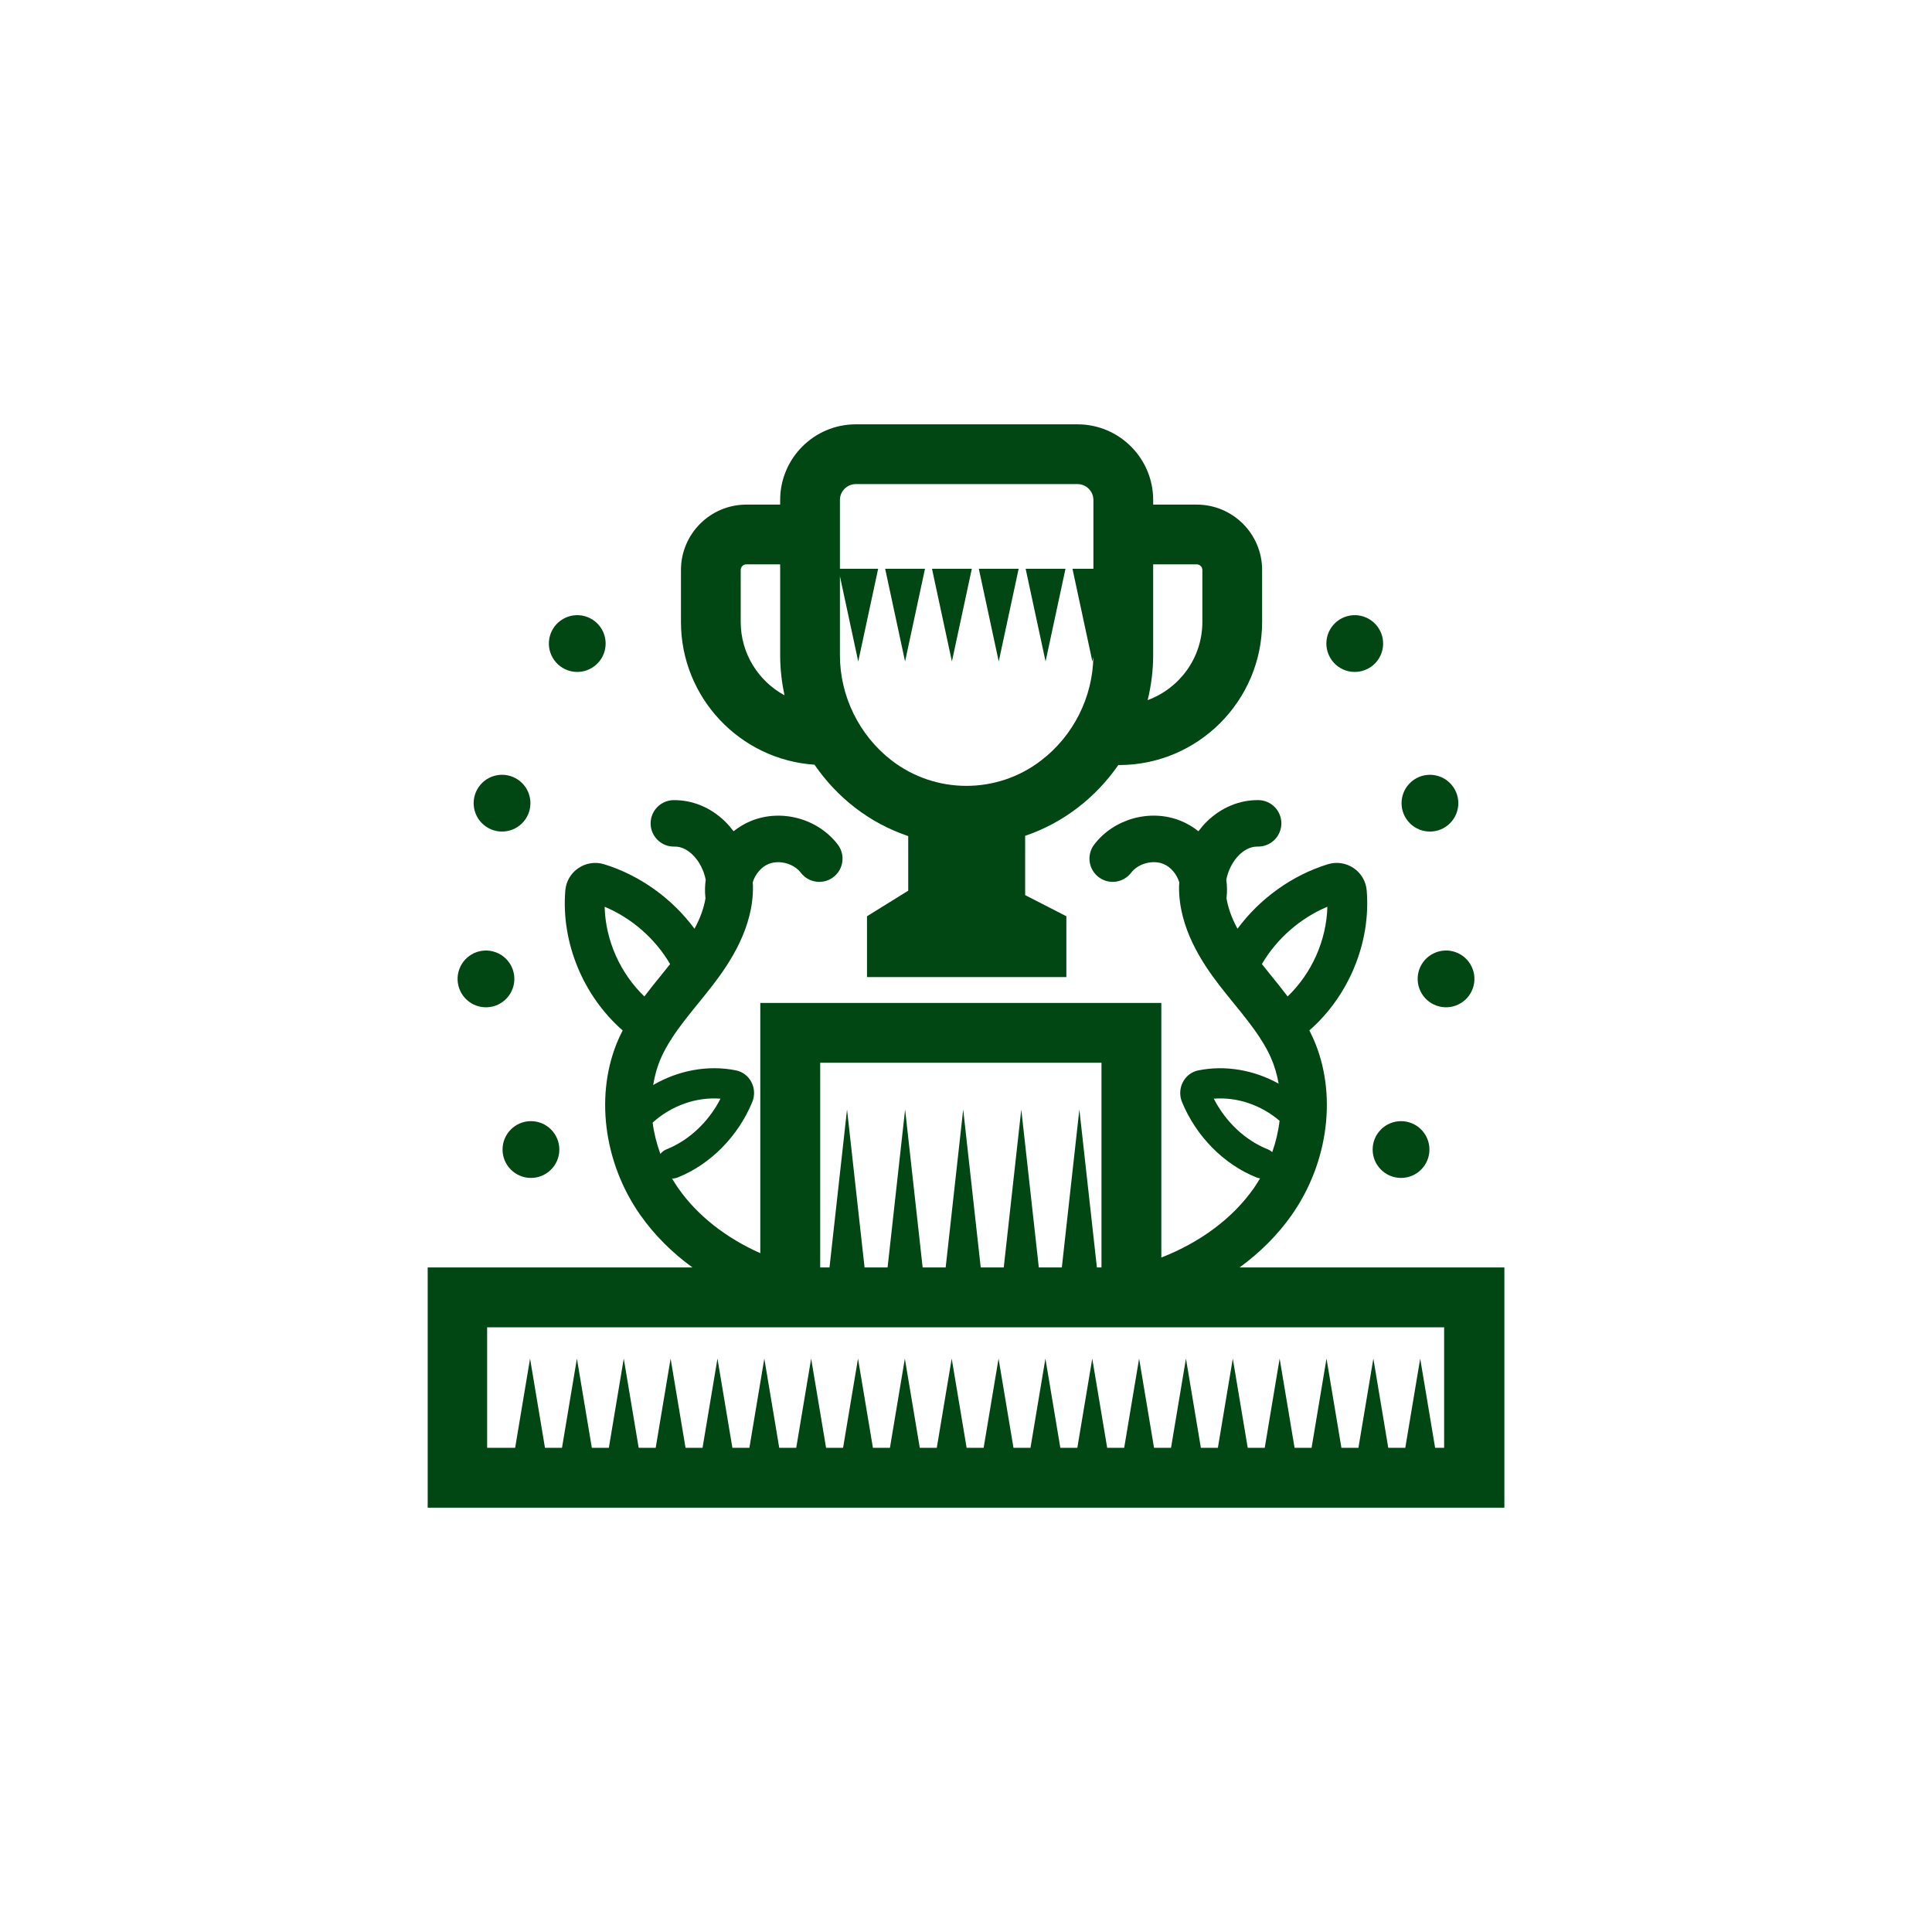
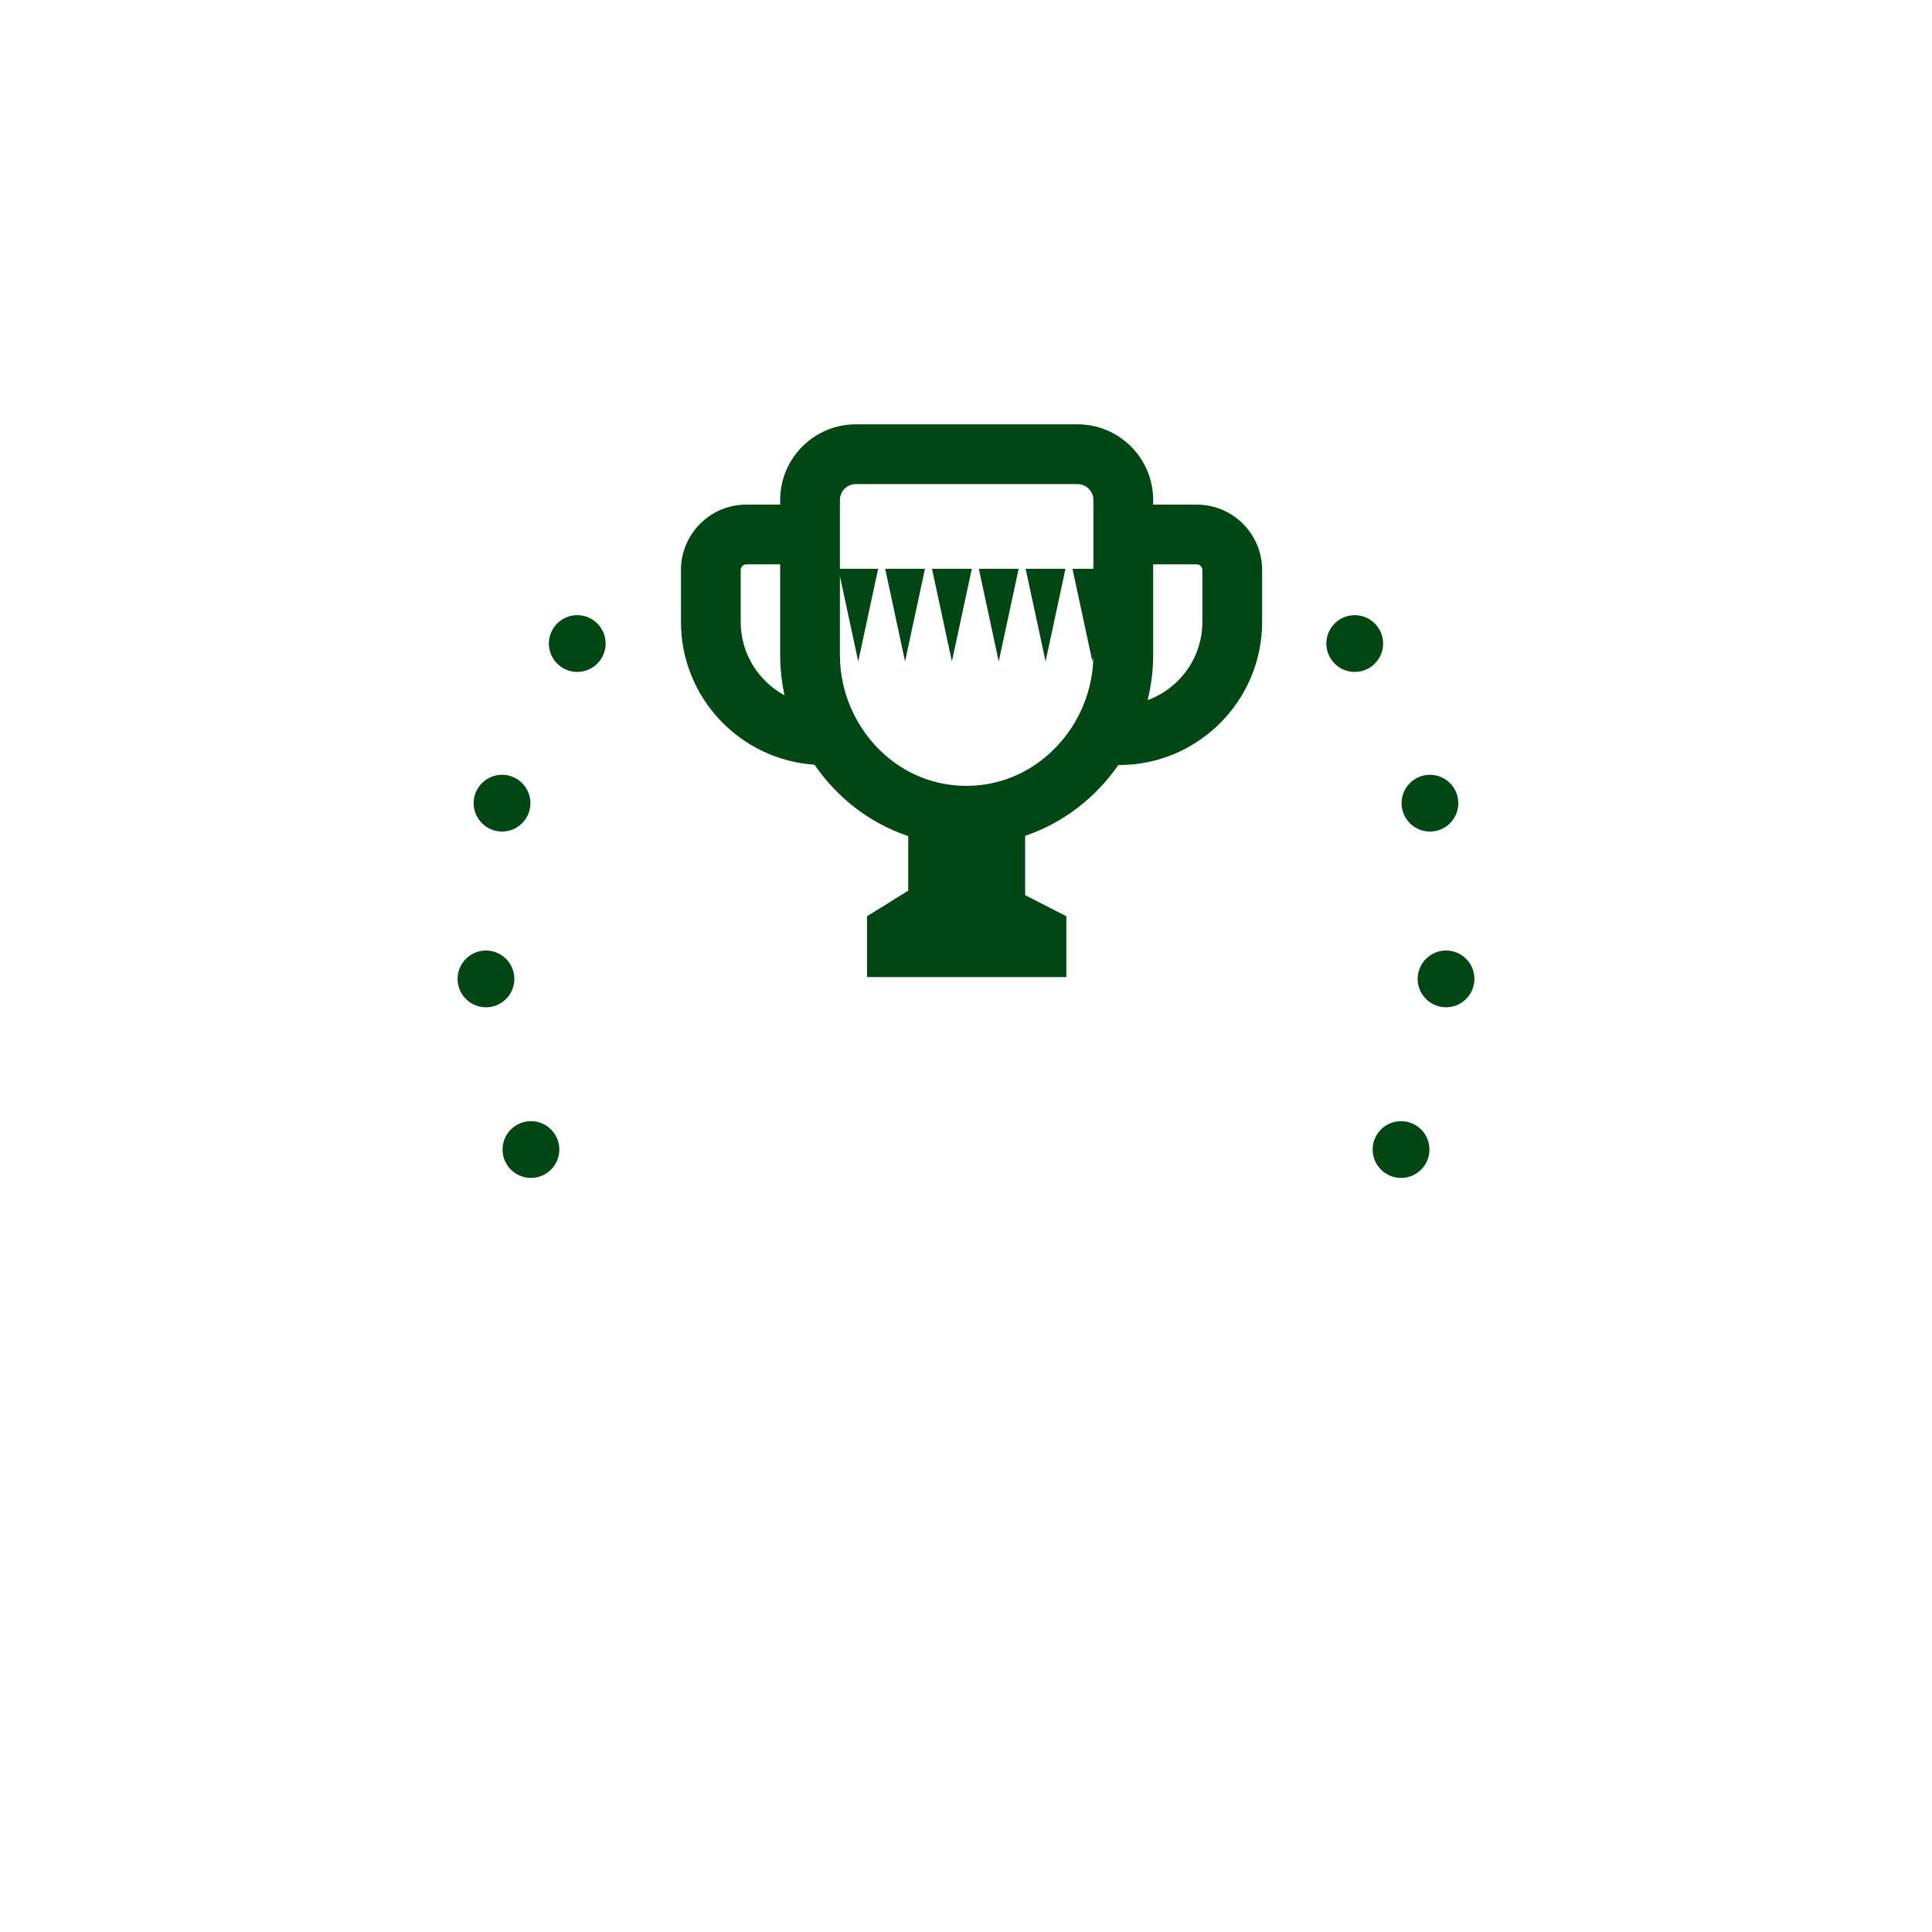
<svg xmlns="http://www.w3.org/2000/svg" id="Layer_1" viewBox="0 0 1080 1080">
  <defs>
    <style>.cls-1{fill:none;}.cls-2{fill:#004713;}</style>
  </defs>
-   <polygon class="cls-1" points="632.46 741.97 615.73 741.97 458.46 741.97 441.73 741.97 425.01 741.97 272.51 741.97 272.51 809.34 288.18 809.34 296.51 759.46 296.51 759.46 304.85 809.34 314.35 809.34 322.69 759.46 331.03 809.34 340.53 809.34 348.87 759.46 357.21 809.34 366.71 809.34 375.05 759.46 375.05 759.46 383.38 809.34 392.89 809.34 401.23 759.46 401.23 759.46 409.56 809.34 419.07 809.34 425.01 773.81 427.41 759.46 431.64 784.8 435.74 809.34 445.25 809.34 449.35 784.8 452.14 768.08 453.58 759.46 455.02 768.08 457.82 784.8 461.92 809.34 471.43 809.34 475.53 784.8 478.32 768.08 479.76 759.46 479.76 759.46 481.2 768.08 484 784.8 488.1 809.34 497.6 809.34 501.71 784.8 504.5 768.08 505.94 759.46 505.94 759.46 507.38 768.08 510.18 784.8 514.28 809.34 523.78 809.34 527.88 784.8 530.68 768.08 532.12 759.46 533.56 768.08 536.35 784.8 540.46 809.34 549.96 809.34 554.06 784.8 556.86 768.08 558.3 759.46 559.74 768.08 562.53 784.8 566.63 809.34 576.14 809.34 580.24 784.8 583.04 768.08 584.48 759.46 584.48 759.46 585.92 768.08 588.71 784.8 592.81 809.34 602.32 809.34 606.42 784.8 609.21 768.08 610.65 759.46 610.65 759.46 612.09 768.08 614.89 784.8 618.99 809.34 628.5 809.34 632.6 784.8 636.83 759.46 641.07 784.8 645.17 809.34 654.67 809.34 663.01 759.46 671.35 809.34 680.85 809.34 689.19 759.46 689.19 759.46 697.53 809.34 707.03 809.34 715.37 759.46 715.37 759.46 723.71 809.34 733.21 809.34 741.55 759.46 749.88 809.34 759.39 809.34 767.73 759.46 776.06 809.34 785.57 809.34 793.9 759.46 793.9 759.46 802.24 809.34 807.49 809.34 807.49 741.97 649.19 741.97 632.46 741.97" />
  <polygon class="cls-1" points="473.47 620.21 483.27 708.51 496.14 708.51 505.94 620.21 505.94 620.21 515.74 708.51 528.61 708.51 538.41 620.21 548.22 708.51 561.09 708.51 570.89 620.21 570.89 620.21 580.69 708.51 593.56 708.51 603.36 620.21 613.17 708.51 615.73 708.51 615.73 594.08 458.46 594.08 458.46 708.51 463.66 708.51 473.47 620.21" />
  <path class="cls-1" d="m644.63,366.07c0,8.58-1.07,17.07-3.08,25.29,17.82-6.55,30.58-23.64,30.58-43.7v-29.05c0-1.73-1.41-3.14-3.14-3.14h-24.36v50.6Z" />
  <path class="cls-1" d="m436.12,315.48h-18.92c-1.73,0-3.14,1.41-3.14,3.14v29.05c0,17.7,9.92,33.12,24.49,41.01-1.57-7.31-2.43-14.8-2.43-22.36v-50.83Z" />
-   <path class="cls-1" d="m602.33,270.6h-123.92c-4.9,0-8.89,3.99-8.89,8.89v38.45h21.37l-11.13,51.82h0s-10.24-47.66-10.24-47.66v44.21c0,22.83,10.79,44.78,28.85,58.73,24.54,18.95,58.86,19.01,83.48.17l.18-.14c18.01-13.78,28.79-35.3,29.16-57.82l-.54,2.51h0s-11.13-51.82-11.13-51.82h11.71v-38.45c0-4.9-3.99-8.89-8.89-8.89Zm-96.39,99.16h0s-11.13-51.82-11.13-51.82h22.26l-11.13,51.82Zm26.18,0l-11.13-51.82h22.27l-11.13,51.82Zm26.18,0l-11.13-51.82h22.27l-11.13,51.82Zm26.18,0h0s-11.13-51.82-11.13-51.82h22.26l-11.13,51.82Z" />
  <path class="cls-1" d="m742.01,506.87c-15.24,6.4-28.35,17.91-36.6,32.05,1.51,1.89,3.01,3.79,4.54,5.67,3.3,4.05,6.63,8.16,9.84,12.42,13.45-12.89,21.73-31.3,22.22-50.15Z" />
  <path class="cls-1" d="m374.59,538.92c-8.25-14.13-21.37-25.65-36.6-32.05.49,18.85,8.77,37.26,22.22,50.14,3.21-4.27,6.55-8.38,9.85-12.44,1.53-1.88,3.02-3.77,4.53-5.66Z" />
  <path class="cls-1" d="m402.75,614.17c-13.54-1.08-27.48,3.92-37.94,13.37.76,5.88,2.23,11.76,4.34,17.5.88-1.09,2.02-2,3.42-2.56,12.59-5,23.58-15.39,30.18-28.31Z" />
  <path class="cls-1" d="m711.19,644.06c2.03-5.76,3.41-11.65,4.09-17.54-10.31-8.79-23.71-13.39-36.77-12.34,6.59,12.92,17.59,23.31,30.18,28.31.95.38,1.78.93,2.5,1.58Z" />
  <path class="cls-2" d="m602.33,237.2h-123.92c-23.32,0-42.29,18.97-42.29,42.29v2.59h-18.92c-20.15,0-36.54,16.39-36.54,36.54v29.05c0,42.31,33.03,77.04,74.65,79.8,6.23,9.05,13.82,17.2,22.65,24.01,9.15,7.06,19.21,12.36,29.74,15.9v30.52l-23.04,14.29v34h111.44v-34l-23.04-11.81v-33.15c10.31-3.5,20.19-8.68,29.2-15.58l.18-.14c8.85-6.77,16.46-14.88,22.73-23.88.12,0,.24.04.36.04,44.11,0,80-35.89,80-80v-29.05c0-20.15-16.39-36.54-36.54-36.54h-24.36v-2.59c0-23.32-18.97-42.29-42.29-42.29Zm-188.27,110.47v-29.05c0-1.73,1.41-3.14,3.14-3.14h18.92v50.83c0,7.57.86,15.05,2.43,22.36-14.57-7.89-24.49-23.31-24.49-41.01Zm197.17-29.72h-11.71l11.13,51.82h0s.54-2.51.54-2.51c-.37,22.52-11.15,44.03-29.16,57.82l-.18.14c-24.61,18.84-58.94,18.77-83.48-.17-18.06-13.95-28.85-35.91-28.85-58.73v-44.21l10.24,47.66h0s11.13-51.82,11.13-51.82h-21.37v-38.45c0-4.9,3.99-8.89,8.89-8.89h123.92c4.9,0,8.89,3.99,8.89,8.89v38.45Zm57.76-2.47c1.73,0,3.14,1.41,3.14,3.14v29.05c0,20.06-12.76,37.15-30.58,43.7,2.01-8.23,3.08-16.71,3.08-25.29v-50.6h24.36Z" />
  <circle class="cls-2" cx="296.8" cy="642.6" r="15.87" />
  <path class="cls-2" d="m256.75,541.79c-3,8.23,1.25,17.34,9.48,20.34,8.23,3,17.34-1.25,20.34-9.48,3-8.23-1.25-17.34-9.48-20.34-8.23-3-17.34,1.25-20.34,9.48Z" />
  <path class="cls-2" d="m268.49,438.78c-5.63,6.71-4.76,16.72,1.96,22.35,6.71,5.63,16.72,4.76,22.35-1.96,5.63-6.71,4.76-16.72-1.96-22.35-6.71-5.63-16.72-4.76-22.35,1.96Z" />
  <path class="cls-2" d="m330.62,373.49c7.59-4.38,10.19-14.08,5.81-21.67-4.38-7.59-14.08-10.19-21.67-5.81-7.59,4.38-10.19,14.08-5.81,21.67,4.38,7.59,14.08,10.19,21.67,5.81Z" />
  <circle class="cls-2" cx="783.19" cy="642.6" r="15.87" />
  <path class="cls-2" d="m802.92,532.3c-8.23,3-12.48,12.1-9.48,20.34,3,8.23,12.1,12.48,20.34,9.48,8.23-3,12.48-12.1,9.48-20.34-3-8.23-12.1-12.48-20.34-9.48Z" />
  <path class="cls-2" d="m789.15,436.83c-6.71,5.63-7.59,15.64-1.96,22.35,5.63,6.71,15.64,7.59,22.35,1.96,6.71-5.63,7.59-15.64,1.96-22.35-5.63-6.71-15.64-7.59-22.35-1.96Z" />
  <path class="cls-2" d="m765.24,346.01c-7.59-4.38-17.29-1.78-21.67,5.81-4.38,7.59-1.78,17.29,5.81,21.67,7.59,4.38,17.29,1.78,21.67-5.81,4.38-7.59,1.78-17.29-5.81-21.67Z" />
-   <path class="cls-2" d="m840.94,708.51h-148.01c11.49-8.37,21.34-18.22,29.11-29.27,20.82-29.61,25.57-68.32,12.11-98.62-.7-1.57-1.44-3.1-2.22-4.61,21.88-19.1,34.47-48.89,32.07-78.23-.41-5.08-3.08-9.64-7.32-12.51-4.25-2.88-9.49-3.67-14.38-2.16-20.07,6.18-38.08,19.21-50.53,36.06-3.31-6.12-5.3-11.77-6.16-17.13.01-.11.05-.2.06-.31.37-3.33.29-6.65-.17-9.9.98-5.24,3.64-10.47,7.34-14.05,2.16-2.08,5.62-4.54,9.95-4.54.17,0,.35,0,.52,0,7.04,0,12.83-5.63,12.98-12.71.15-7.17-5.54-13.11-12.71-13.26-10.4-.17-20.68,3.98-28.8,11.84-1.76,1.71-3.35,3.6-4.85,5.56-3.01-2.39-6.35-4.4-9.99-5.86-16.92-6.78-37.2-1.18-48.25,13.28-4.36,5.7-3.27,13.85,2.43,18.2,5.69,4.36,13.85,3.27,18.2-2.43,3.91-5.12,11.97-7.34,17.95-4.94,4.25,1.7,7.6,5.82,8.97,10.35-.04.74-.13,1.48-.14,2.22-.28,23.07,12.84,42.75,22.74,55.55,2.59,3.35,5.27,6.65,7.96,9.95,5.34,6.57,10.48,12.91,14.72,19.48.1.19.17.4.28.59.11.19.28.32.4.49,1.97,3.13,3.75,6.31,5.21,9.62,2.05,4.61,3.47,9.52,4.36,14.59-13.71-7.58-29.73-10.49-44.94-7.4-3.63.74-6.74,3.08-8.52,6.42-1.86,3.48-2.06,7.58-.56,11.24,7.88,19.19,23.47,34.96,41.7,42.2.63.25,1.28.39,1.93.49-1.12,1.9-2.3,3.79-3.58,5.61-11.76,16.72-29.76,30.12-51.61,38.65v-142.33h-224.18v139.9c-19.23-8.55-35.1-21.01-45.8-36.23-1.26-1.79-2.41-3.64-3.52-5.5,0,0,.01,0,.02,0,1.04,0,2.09-.19,3.12-.6,18.23-7.24,33.82-23.01,41.7-42.19,1.51-3.66,1.31-7.76-.55-11.24-1.78-3.34-4.89-5.68-8.53-6.43-15.72-3.18-32.32.02-46.32,8.18.87-5.34,2.33-10.52,4.48-15.36,1.46-3.29,3.24-6.47,5.2-9.59.13-.19.3-.32.42-.52.12-.2.19-.41.29-.62,4.25-6.57,9.37-12.9,14.71-19.46,2.68-3.29,5.36-6.59,7.94-9.94,9.9-12.8,23.02-32.48,22.74-55.55,0-.74-.1-1.48-.14-2.22,1.36-4.53,4.72-8.64,8.96-10.34,5.98-2.39,14.04-.18,17.95,4.94,4.35,5.7,12.51,6.79,18.2,2.43,5.7-4.35,6.79-12.51,2.43-18.2-11.06-14.47-31.35-20.05-48.25-13.28-3.64,1.46-6.98,3.47-9.99,5.86-1.5-1.96-3.09-3.85-4.85-5.56-8.12-7.86-18.23-11.95-28.8-11.84-7.17.15-12.86,6.09-12.71,13.26.15,7.08,5.94,12.71,12.98,12.71.1,0,.19,0,.28,0,4.36-.18,7.99,2.42,10.19,4.54,3.7,3.58,6.36,8.8,7.34,14.05-.46,3.25-.53,6.58-.17,9.9.01.11.05.2.06.31-.86,5.36-2.86,11.01-6.16,17.13-12.45-16.85-30.45-29.88-50.52-36.06-4.9-1.51-10.13-.72-14.38,2.16-4.24,2.87-6.91,7.43-7.32,12.51-2.41,29.35,10.19,59.13,32.07,78.24-.77,1.51-1.52,3.04-2.22,4.6-13.46,30.31-8.71,69.02,12.11,98.62,7.77,11.05,17.63,20.9,29.12,29.27h-148.01v134.29h601.88v-134.29Zm-130.99-163.92c-1.53-1.88-3.03-3.78-4.54-5.67,8.25-14.13,21.37-25.65,36.6-32.05-.49,18.85-8.77,37.26-22.22,50.15-3.21-4.26-6.54-8.37-9.84-12.42Zm-31.44,69.58c13.06-1.05,26.47,3.55,36.77,12.34-.68,5.89-2.06,11.78-4.09,17.54-.72-.65-1.55-1.2-2.5-1.58-12.59-5-23.59-15.39-30.18-28.31Zm-340.52-107.3c15.23,6.4,28.35,17.92,36.6,32.05-1.51,1.89-3,3.78-4.53,5.66-3.3,4.06-6.64,8.17-9.85,12.44-13.45-12.88-21.73-31.29-22.22-50.14Zm31.17,138.17c-2.1-5.73-3.58-11.61-4.34-17.5,10.46-9.45,24.39-14.45,37.94-13.37-6.59,12.92-17.59,23.31-30.18,28.31-1.4.56-2.54,1.47-3.42,2.56Zm89.3-50.96h157.27v114.43h-2.56l-9.8-88.3-9.8,88.3h-12.87l-9.8-88.3h0s-9.8,88.3-9.8,88.3h-12.87l-9.8-88.3-9.8,88.3h-12.87l-9.8-88.3h0s-9.8,88.3-9.8,88.3h-12.87l-9.8-88.3-9.8,88.3h-5.2v-114.43Zm349.02,215.26h-5.24l-8.34-49.88h0s-8.34,49.88-8.34,49.88h-9.51l-8.34-49.88-8.34,49.88h-9.51l-8.34-49.88-8.34,49.88h-9.51l-8.34-49.88h0s-8.34,49.88-8.34,49.88h-9.51l-8.34-49.88h0s-8.34,49.88-8.34,49.88h-9.51l-8.34-49.88-8.34,49.88h-9.5l-4.1-24.54-4.24-25.34-4.24,25.34-4.1,24.54h-9.51l-4.1-24.54-2.8-16.73-1.44-8.61h0s-1.44,8.61-1.44,8.61l-2.8,16.73-4.1,24.54h-9.51l-4.1-24.54-2.8-16.73-1.44-8.61h0s-1.44,8.61-1.44,8.61l-2.8,16.73-4.1,24.54h-9.51l-4.1-24.54-2.8-16.73-1.44-8.61-1.44,8.61-2.8,16.73-4.1,24.54h-9.51l-4.1-24.54-2.8-16.73-1.44-8.61-1.44,8.61-2.8,16.73-4.1,24.54h-9.51l-4.1-24.54-2.8-16.73-1.44-8.61h0s-1.44,8.61-1.44,8.61l-2.8,16.73-4.1,24.54h-9.51l-4.1-24.54-2.8-16.73-1.44-8.61h0s-1.44,8.61-1.44,8.61l-2.8,16.73-4.1,24.54h-9.51l-4.1-24.54-2.8-16.73-1.44-8.61-1.44,8.61-2.8,16.73-4.1,24.54h-9.5l-4.1-24.54-4.24-25.34-2.4,14.35-5.94,35.53h-9.51l-8.34-49.88h0s-8.34,49.88-8.34,49.88h-9.51l-8.34-49.88h0s-8.34,49.88-8.34,49.88h-9.51l-8.34-49.88-8.34,49.88h-9.51l-8.34-49.88-8.34,49.88h-9.51l-8.34-49.88h0s-8.34,49.88-8.34,49.88h-15.66v-67.37h534.97v67.37Z" />
  <polygon class="cls-2" points="494.81 317.95 505.94 369.76 505.94 369.76 517.07 317.95 505.94 317.95 494.81 317.95" />
  <polygon class="cls-2" points="520.99 317.95 532.12 369.76 543.25 317.95 532.12 317.95 520.99 317.95" />
  <polygon class="cls-2" points="547.17 317.95 558.3 369.76 569.43 317.95 558.3 317.95 547.17 317.95" />
  <polygon class="cls-2" points="573.34 317.95 584.48 369.76 584.48 369.76 595.61 317.95 584.48 317.95 573.34 317.95" />
</svg>